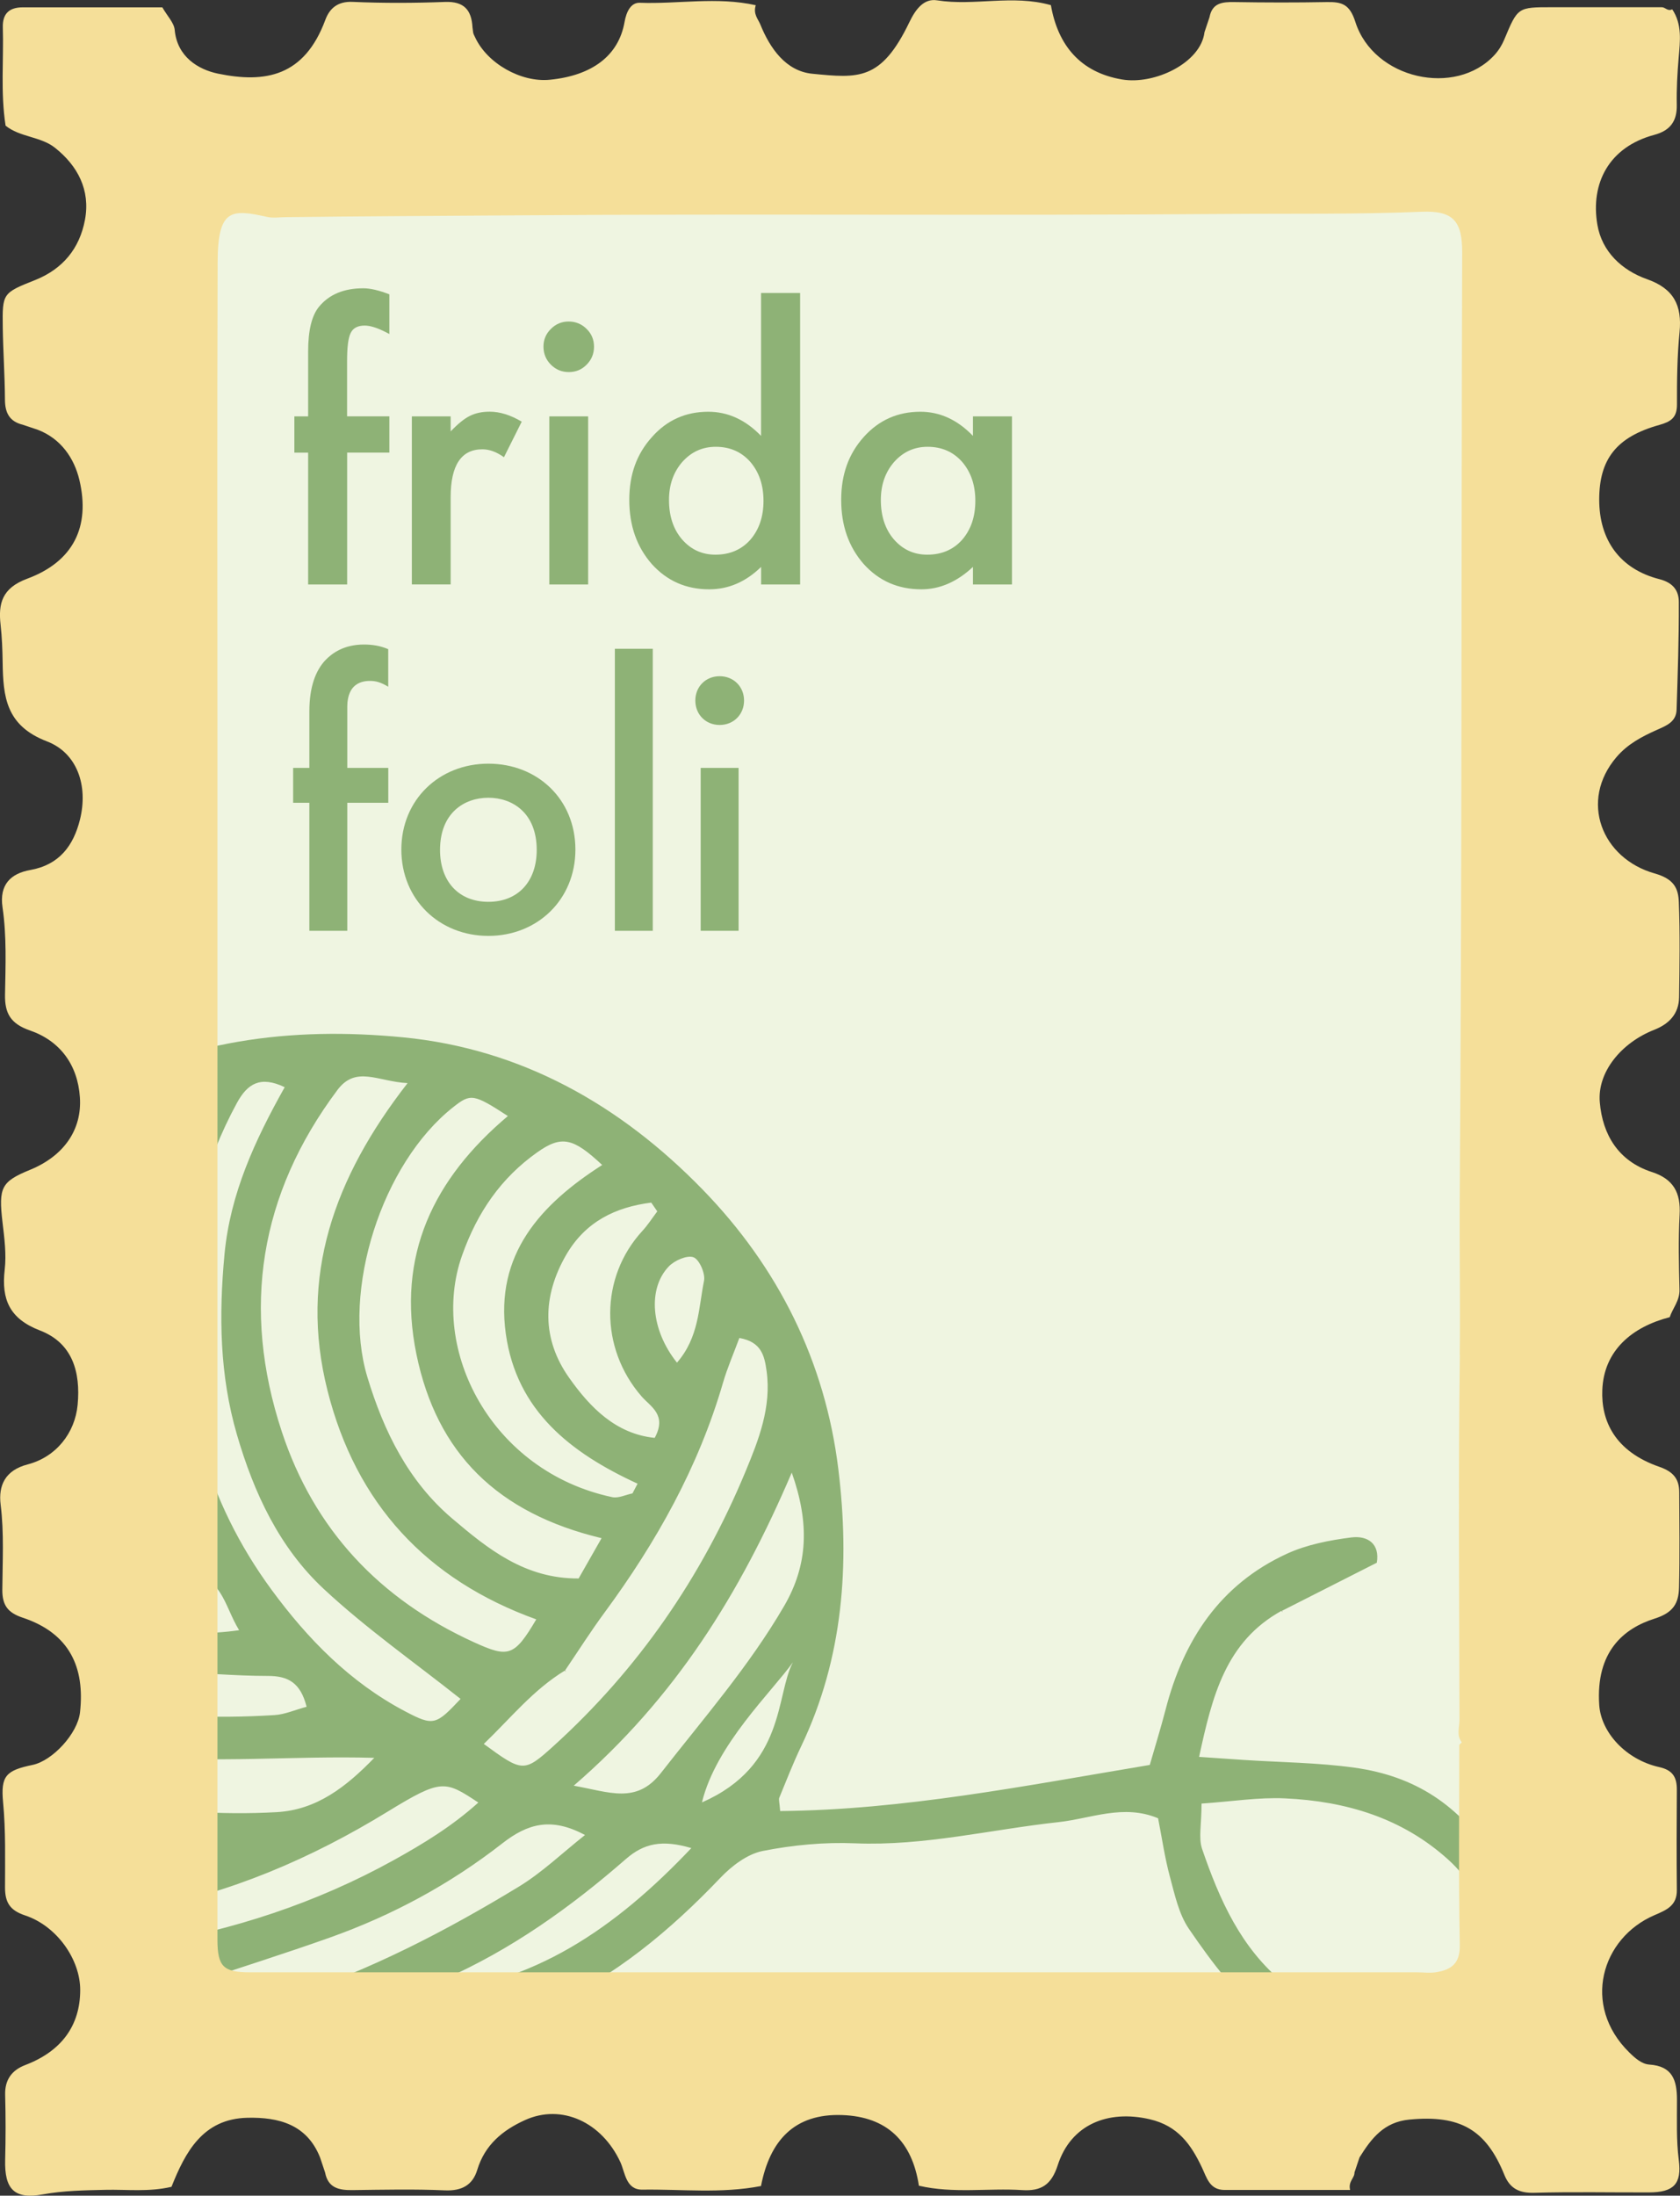
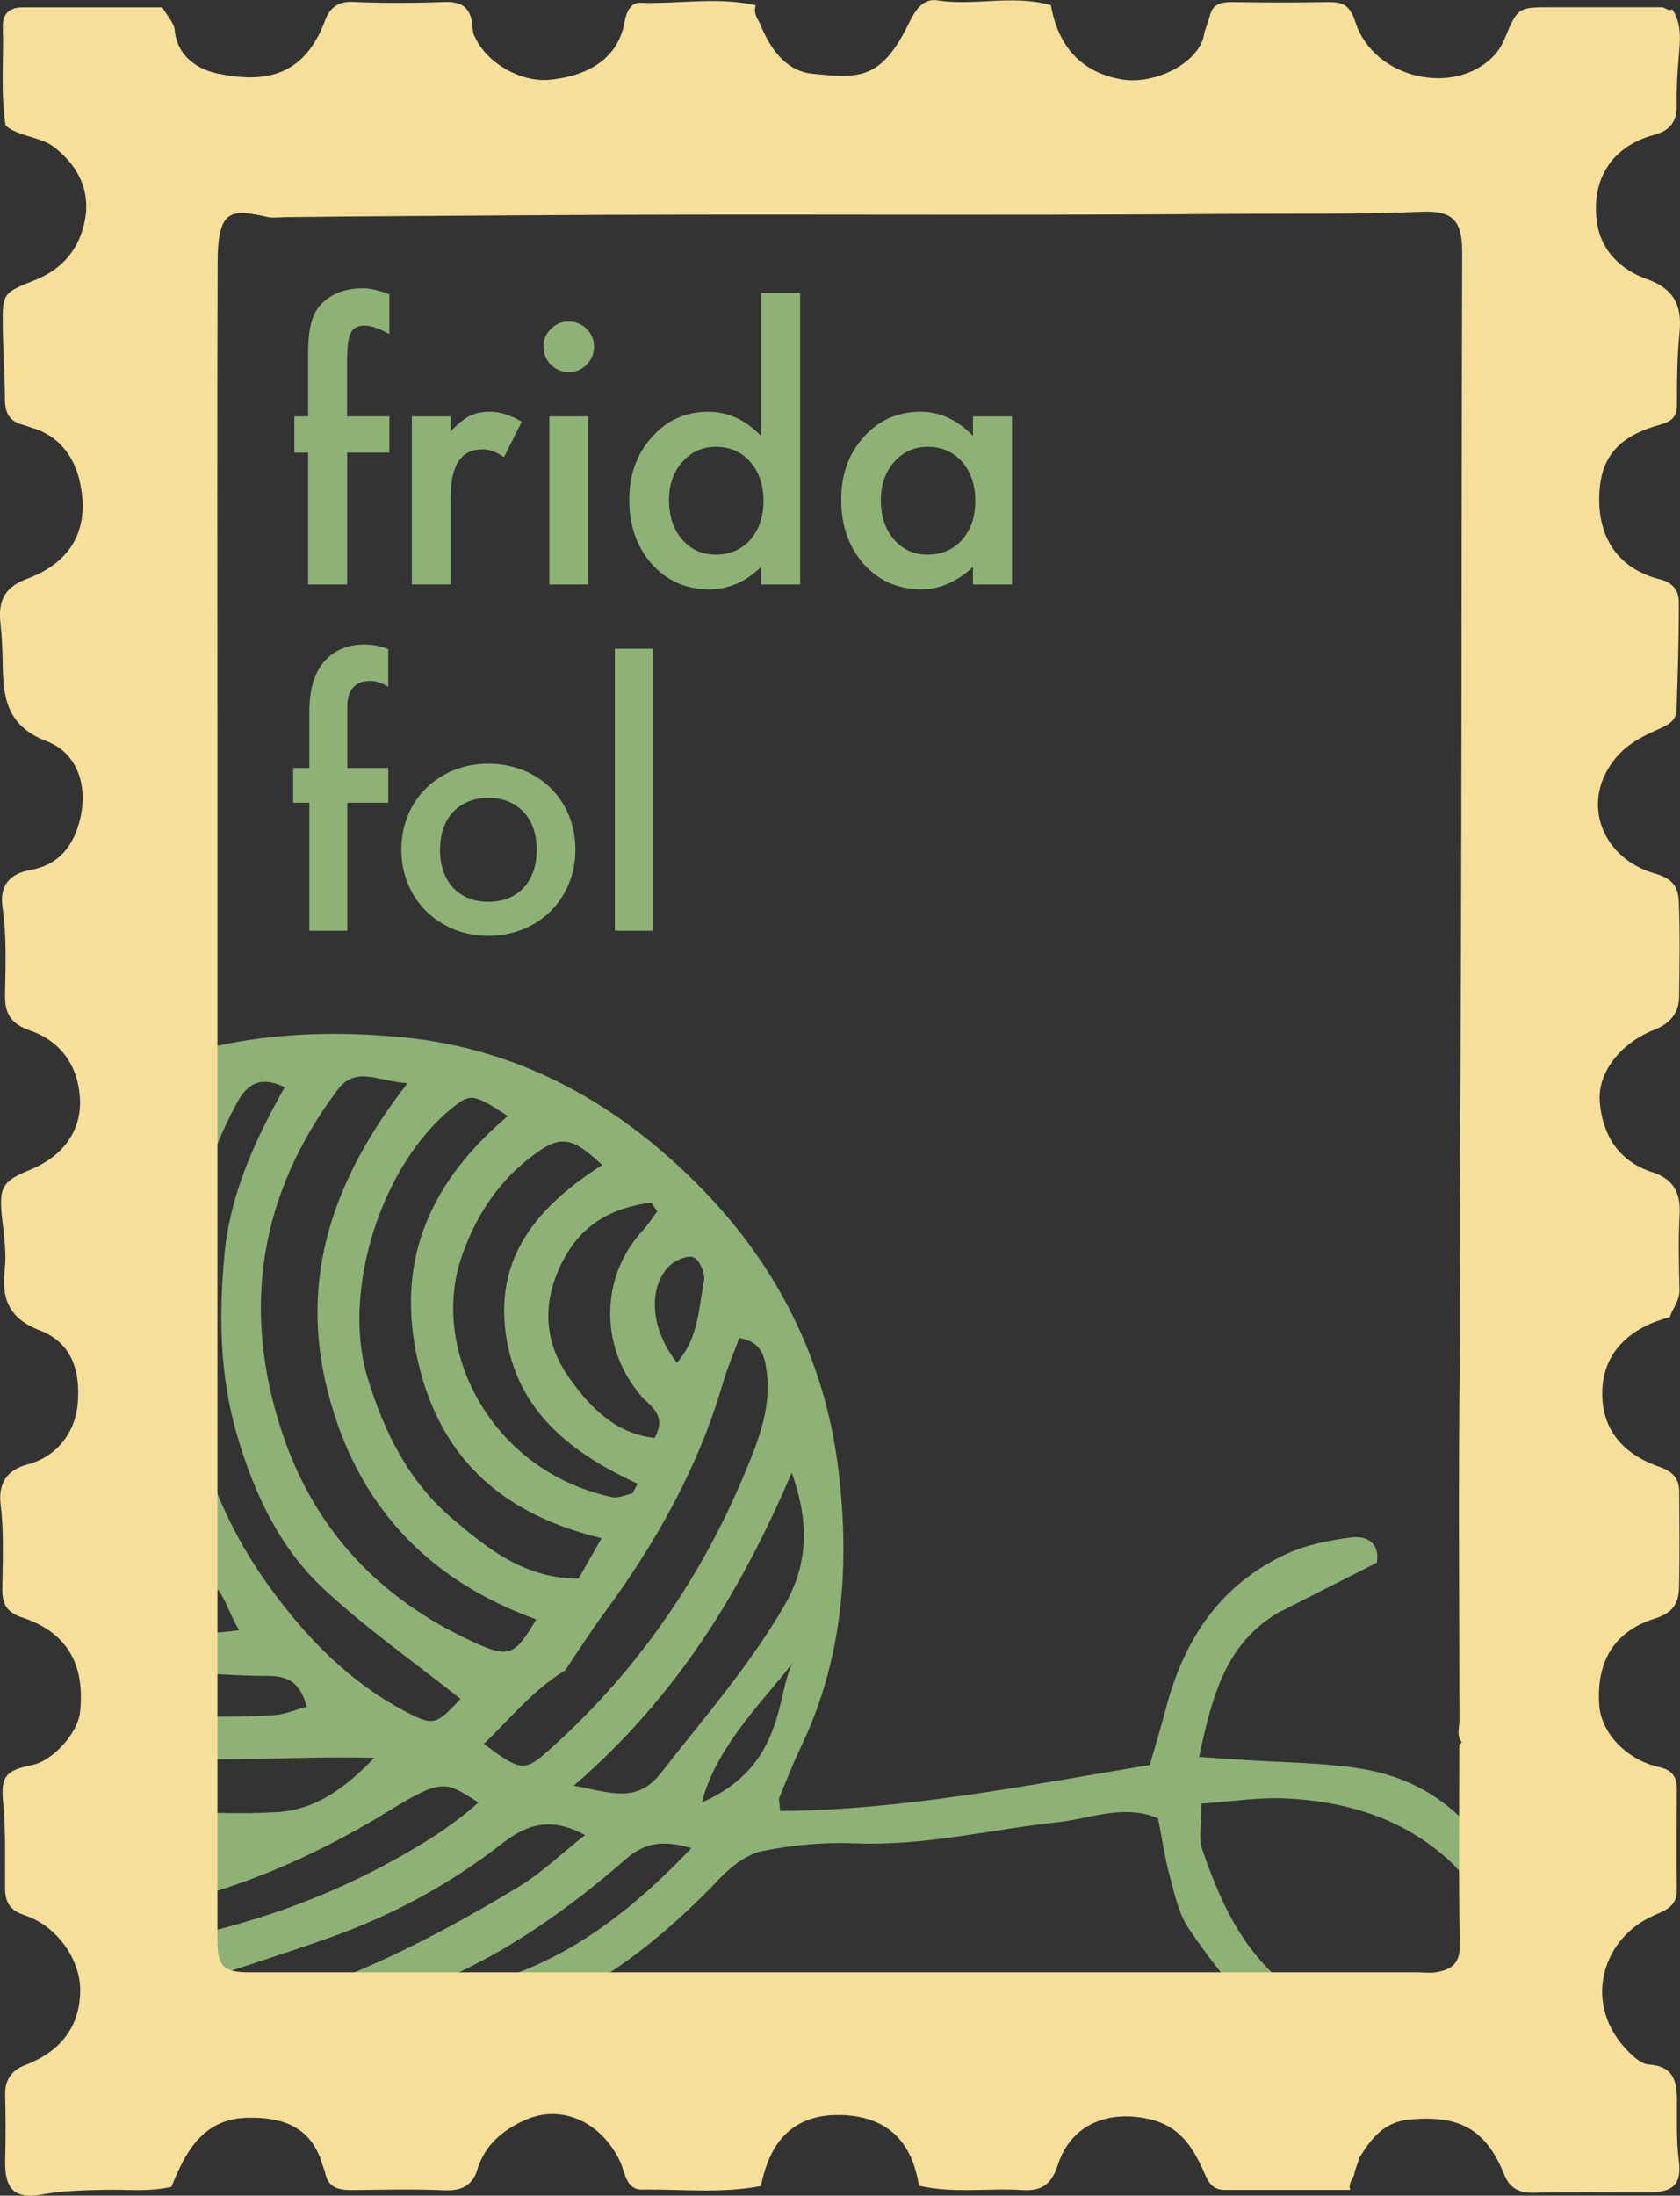
<svg xmlns="http://www.w3.org/2000/svg" id="Layer_2" data-name="Layer 2" viewBox="0 0 260.99 340.91">
  <rect x="0" y="0" width="260.99" height="340.91" fill="#333333" stroke="none" />
  <defs>
    <style>
      .cls-1 {
        fill: #6b7a55;
      }

      .cls-2 {
        fill: #f5df99;
      }

      .cls-3 {
        fill: #eff5e1;
      }

      .cls-4 {
        clip-path: url(#clippath);
      }

      .cls-5 {
        fill: none;
      }

      .cls-6 {
        fill: #8eb276;
      }
    </style>
    <clipPath id="clippath">
      <rect class="cls-5" x="25.86" y="155.55" width="216.49" height="155.26" />
    </clipPath>
  </defs>
  <g id="Layer_1-2" data-name="Layer 1">
-     <rect class="cls-3" x="25.86" y="19.76" width="216.49" height="291.05" />
    <g class="cls-4">
      <g>
        <path class="cls-6" d="m199.12,250.08c-8.72,4.81-10.79,13.24-12.84,22.7,2.8.19,4.84.34,6.89.47,5.76.38,11.58.41,17.28,1.21,9.36,1.31,16.29,5.76,21.67,14.23,4.28,6.74,4.14,12.4.9,18.55-6.23,11.84-24.95,15.14-35.45,6.94-5.3-4.14-9.19-9.32-12.87-14.7-1.57-2.3-2.2-5.31-2.95-8.08-.8-2.95-1.23-6-1.84-9.09-5.38-2.25-10.43.05-15.47.6-10.52,1.14-20.86,3.73-31.59,3.29-4.78-.2-9.68.26-14.37,1.19-2.39.48-4.81,2.32-6.57,4.17-7.8,8.18-16.39,15.33-26.73,20-9.36,4.22-19.09,6.89-29.58,7.15-12.79.31-25.06-1.31-36.67-6.72-20.37-9.5-34.5-24.55-41.91-46.06-6.59-19.12-5.87-37.96,1.39-56.42,6.68-16.99,18.24-29.98,34.38-39.16,15.7-8.92,32.5-10.98,49.84-9.29,18.37,1.79,33.74,10.5,46.51,23.62,11.79,12.11,19.06,26.75,21.1,43.45,1.79,14.67.79,29.28-5.77,42.99-1.25,2.61-2.3,5.31-3.4,7.98-.13.31.03.74.13,2.09,19.22-.18,37.99-3.92,57.42-7.16.8-2.79,1.7-5.68,2.46-8.61,2.79-10.81,8.48-19.44,18.88-24.2,3.07-1.4,6.57-2.08,9.95-2.51,2.61-.33,4.47,1.02,3.98,3.92-5.08,2.58-9.94,5.04-14.79,7.5l.04-.04Zm-216.92-23.12l-.22-.25.26.21c-3.62,5.03-3.21,7.52,1.77,10.85.64.43,1.3.83,1.94,1.26,7.86,5.32,16.54,8.97,25.61,11.46,8.11,2.22,16.41,3.94,25.59,2.62-2.42-3.91-2.6-8.78-8.79-8.81-16-.07-29.83-6.43-42.61-15.55-1.07-.76-2.36-1.2-3.55-1.79Zm105.58,32.4c-4.95,3-8.47,7.43-12.62,11.41,6.03,4.41,6.25,4.46,10.8.35,13.19-11.94,23.05-26.26,29.85-42.63,2.04-4.91,4.06-10.01,3.28-15.63-.33-2.39-.82-4.52-4.23-5.12-.87,2.36-1.86,4.61-2.54,6.95-3.81,13.1-10.36,24.77-18.41,35.69-2.16,2.93-4.11,6.01-6.16,9.03l.04-.04Zm98.88,20.68c0,3.27-.49,5.32.08,7.01,2.7,7.86,6.01,15.4,12.73,20.88,8.46,6.9,18.92,6.35,26.23-1.5,5.55-5.96,5.3-12.24-.66-17.65-7.21-6.54-15.97-9.12-25.41-9.56-4.11-.19-8.26.49-12.98.81Zm-123.35-111.87c-4.65-.25-8.01-2.78-10.9,1.08-12.11,16.18-14.92,33.94-8.64,53.01,5.02,15.25,15.22,26.05,29.86,32.72,5.36,2.44,6.26,2.24,9.68-3.55-17.05-6.15-28.01-17.96-32.44-35.56-4.45-17.67.99-32.99,12.44-47.69Zm30.13,70.65c-16.15-3.88-25.58-13.15-28.75-28.56-3.15-15.35,2.67-27.25,14.21-36.98-5.33-3.46-5.78-3.52-8.47-1.4-11.09,8.73-17.44,28.46-13.35,41.96,2.54,8.39,6.36,16.16,13.18,21.94,5.54,4.7,11.26,9.35,19.63,9.3,1.01-1.77,2.02-3.53,3.56-6.25Zm-49.21-70.02c-3.78-1.8-5.78-.56-7.42,2.44-4.99,9.16-7.54,19.03-8.08,29.33-.88,16.91,3.35,32.49,13.44,46.24,5.63,7.67,12.23,14.41,20.77,18.9,4.41,2.32,4.78,2.14,8.61-1.93-7.13-5.66-14.64-10.91-21.28-17.1-6.88-6.42-10.82-14.86-13.46-23.92-2.7-9.25-2.82-18.57-1.93-28.05.89-9.39,4.74-17.7,9.34-25.89Zm13.92,104.13c-12.64-.37-24.93.93-37.38-.38-12.67-1.33-24.4-5.6-36.46-9.58-.64,6.54,2.69,9.45,7.49,10.85,16.7,4.87,33.61,8.52,51.18,7.54,6.23-.35,10.8-3.93,15.17-8.44Zm40.11-41.07c.26-.5.53-1,.79-1.5-10.42-4.78-18.8-11.33-20.47-23.26-1.73-12.34,5.4-20.1,14.97-26.22-4.49-4.2-6.29-4.66-10.1-1.96-5.63,3.99-9.29,9.3-11.67,16.01-5.15,14.54,4.51,33.52,23.32,37.52.97.21,2.1-.37,3.15-.58Zm-50.63,33.13c-.95-3.74-2.87-4.79-6.05-4.78-5.19,0-10.37-.51-15.56-.65-14.28-.39-27.14-5.24-39.38-12.22-2.22-1.27-4.65-2.17-7.02-3.26-.62,6.71,3.03,9.56,7.92,11.95,17.45,8.53,35.89,11.47,55.11,10.26,1.61-.1,3.18-.81,4.98-1.29Zm41.49,12.26c5.53.98,9.74,2.91,13.54-1.95,6.62-8.48,13.71-16.59,19.16-25.95,3.72-6.4,3.96-12.86,1.18-20.71-8.01,18.77-18.08,34.98-33.88,48.62Zm-59.08,30.67c4.75,2.02,9.15,4.03,14.8,2.16,12.73-4.2,24.44-10.27,35.79-17.17,3.59-2.19,6.69-5.18,10.25-8-5.26-2.82-8.92-1.77-12.86,1.31-8.07,6.3-17.06,11.16-26.74,14.6-7.03,2.5-14.16,4.74-21.24,7.1Zm-19.24-9.55c3.36,4.51,7.61,4.29,11.75,3.6,13.58-2.26,26.54-6.48,38.6-13.15,4.57-2.53,9.08-5.27,13.16-8.95-5.19-3.42-5.69-3.73-14.07,1.4-11.91,7.3-24.56,12.72-38.36,15.26-3.51.65-7.04,1.17-11.08,1.83Zm-24.48-88.14c-3.63,5.8-3.53,6.65.85,10.47,9.53,8.3,20.61,13.49,32.88,16.17,2.33.51,4.87.07,7.35.07-.72-6.1-1.72-7.32-8.34-8.52-10.77-1.96-19.98-6.9-28.17-13.97-1.55-1.34-3-2.77-4.56-4.22Zm115.79-22.15c-.31-.45-.62-.91-.94-1.36-5.53.7-10.23,2.94-13.24,8.16-3.71,6.44-3.77,13.05.5,19.06,3.22,4.55,7.21,8.69,13.28,9.31,1.94-3.59-.63-4.82-2.04-6.44-6.54-7.52-6.5-18.49.12-25.69.86-.93,1.55-2.02,2.32-3.04Zm-112.72,14.44c8.04,10.57,24.32,19.66,33.32,18.95.1-6.9.02-6.67-6.02-8.86-3.74-1.35-7.39-3.21-10.72-5.38-4.41-2.87-8.48-6.27-12.89-9.59-1.3,1.72-2.43,3.21-3.69,4.88Zm118.01,84.42c-4.55-1.35-7.37-.74-10.17,1.7-8.6,7.5-17.84,14.09-28.36,18.72-1.12.49-2.02,1.46-3.02,2.21,16.99-1.38,29.75-10.17,41.55-22.63ZM20.64,205.61c2.02-4.13-.49-5.21-2.86-6.72-3.65-2.34-7.17-4.94-10.53-7.68-1.53-1.25-2.56-3.1-4.24-5.21-1.85,2.03-3.17,3.48-4.55,5,5.98,7.63,12.67,12.94,22.17,14.6Zm6.09,82.24c-10.73-1.66-21.47-3.32-32.08-4.96,2.64,5.43,5.66,8.74,9.3,8.79,7.82.09,15.56-.8,22.79-3.82Zm-17.76-106.67c2.41,6.46,7.47,9.06,12.26,12.29,2.72-2.96,3.54-5.16.57-7.83-2.7-2.43-5.05-5.24-7.67-8-1.87,1.29-3.26,2.24-5.16,3.55Zm96.2,30.39c3.43-3.95,3.35-8.51,4.2-12.7.23-1.13-.72-3.31-1.63-3.66-.99-.37-2.95.49-3.84,1.42-3.31,3.44-2.8,9.86,1.27,14.94Zm18.01,46.52c-3.24,4.56-11.97,12.8-14.13,21.76,13.02-5.72,11.43-16.67,14.13-21.76ZM21,174.09c-.06.54-.12,1.08-.17,1.63,1.45,1.05,2.9,2.1,4.98,3.6,1-2.74,1.74-4.76,3-8.22-3.53,1.35-5.67,2.17-7.81,3Z" />
-         <polygon class="cls-1" points="199.07 250.12 199.31 250.32 199.12 250.08 199.07 250.12" />
        <polygon class="cls-1" points="87.73 259.39 87.96 259.58 87.77 259.35 87.73 259.39" />
      </g>
    </g>
    <g>
      <path class="cls-6" d="m53.93,70.28v20.47h-6.06v-20.47h-2.14v-5.63h2.14v-10.08c0-3.29.57-5.61,1.71-6.97,1.57-1.89,3.86-2.84,6.86-2.84,1.07,0,2.42.31,4.05.94v6.16l-.62-.32c-1.3-.66-2.38-.99-3.22-.99-1.07,0-1.8.38-2.17,1.15-.38.75-.56,2.2-.56,4.34v8.6h6.57v5.63h-6.57Z" />
      <path class="cls-6" d="m63.98,64.65h6.03v2.33c1.11-1.16,2.09-1.96,2.95-2.39.88-.45,1.91-.67,3.11-.67,1.59,0,3.25.52,4.98,1.55l-2.76,5.52c-1.14-.82-2.26-1.23-3.35-1.23-3.29,0-4.93,2.48-4.93,7.45v13.53h-6.03v-26.1Z" />
      <path class="cls-6" d="m84.43,53.8c0-1.05.38-1.97,1.15-2.73.77-.77,1.69-1.15,2.76-1.15s2.02.38,2.79,1.15c.77.75,1.15,1.67,1.15,2.76s-.38,2.02-1.15,2.79c-.75.77-1.67,1.15-2.76,1.15s-2.02-.38-2.79-1.15c-.77-.77-1.15-1.71-1.15-2.81Zm6.94,10.85v26.1h-6.03v-26.1h6.03Z" />
      <path class="cls-6" d="m118.24,45.49h6.06v45.26h-6.06v-2.73c-2.38,2.32-5.06,3.48-8.07,3.48-3.57,0-6.54-1.3-8.9-3.91-2.34-2.66-3.51-5.98-3.51-9.97s1.17-7.15,3.51-9.75c2.32-2.63,5.24-3.94,8.76-3.94,3.05,0,5.79,1.25,8.2,3.75v-22.19Zm-14.31,32.13c0,2.5.67,4.54,2.01,6.11,1.38,1.59,3.11,2.39,5.2,2.39,2.23,0,4.04-.77,5.41-2.3,1.38-1.59,2.06-3.61,2.06-6.06s-.69-4.47-2.06-6.06c-1.38-1.55-3.16-2.33-5.36-2.33-2.07,0-3.8.79-5.2,2.36-1.38,1.59-2.06,3.56-2.06,5.9Z" />
      <path class="cls-6" d="m151.15,64.65h6.06v26.1h-6.06v-2.73c-2.48,2.32-5.15,3.48-8.01,3.48-3.61,0-6.59-1.3-8.95-3.91-2.34-2.66-3.51-5.98-3.51-9.97s1.17-7.17,3.51-9.78c2.34-2.61,5.27-3.91,8.79-3.91,3.04,0,5.76,1.25,8.17,3.75v-3.03Zm-14.31,12.97c0,2.5.67,4.54,2.01,6.11,1.38,1.59,3.11,2.39,5.2,2.39,2.23,0,4.04-.77,5.41-2.3,1.38-1.59,2.06-3.61,2.06-6.06s-.69-4.47-2.06-6.06c-1.38-1.55-3.16-2.33-5.36-2.33-2.07,0-3.8.79-5.2,2.36-1.38,1.59-2.06,3.56-2.06,5.9Z" />
    </g>
    <g>
      <path class="cls-6" d="m53.95,124.64v19.88h-5.89v-19.88h-2.52v-5.41h2.52v-8.77c0-3.91,1.02-6.37,2.46-7.93,1.08-1.14,2.94-2.46,6.01-2.46,1.26,0,2.52.18,3.78.72v5.83c-1.2-.72-1.98-.9-2.82-.9-.72,0-1.8.12-2.58.96-.3.3-.96,1.2-.96,3v9.55h6.37v5.41h-6.37Z" />
      <path class="cls-6" d="m89.39,131.91c0,7.75-5.89,13.4-13.52,13.4s-13.52-5.65-13.52-13.4,5.89-13.34,13.52-13.34,13.52,5.53,13.52,13.34Zm-6.01.06c0-5.77-3.78-8.11-7.51-8.11s-7.51,2.34-7.51,8.11c0,4.87,2.88,8.05,7.51,8.05s7.51-3.18,7.51-8.05Z" />
      <path class="cls-6" d="m101.41,100.73v43.79h-5.89v-43.79h5.89Z" />
-       <path class="cls-6" d="m111.8,104.99c2.16,0,3.79,1.62,3.79,3.78s-1.62,3.79-3.79,3.79-3.78-1.62-3.78-3.79,1.62-3.78,3.78-3.78Zm2.94,14.24v25.29h-5.89v-25.29h5.89Z" />
    </g>
    <path class="cls-2" d="m256.61,181.97c-5.16-1.68-7.65-5.75-8.08-10.84-.4-4.67,3.33-9.23,8.46-11.24,2.33-.92,3.82-2.49,3.86-5.06.07-4.92.15-9.84-.04-14.75-.08-2.23-.81-3.63-3.77-4.47-8.21-2.33-11.74-11.25-5.91-18.07,1.74-2.03,3.95-3.18,6.26-4.21,1.5-.67,3.01-1.24,3.07-3.14.18-5.56.37-11.13.35-16.69,0-1.76-.84-3.02-3.03-3.58-6.12-1.56-9.34-6.07-9.34-12.34s2.66-9.74,9.33-11.6c1.78-.5,2.75-1.11,2.75-3.15-.01-3.75.03-7.52.4-11.25.41-4.17-.89-6.77-5.07-8.24-3.9-1.38-6.99-4.27-7.7-8.47-1.08-6.39,1.78-12.04,8.84-13.93,2.51-.67,3.56-2.16,3.5-4.68-.05-2.46.09-4.92.3-7.38.21-2.47.56-5.11-1.01-7.44-.7.37-1.07-.33-1.63-.32-5.69.01-11.39,0-17.08,0-5.3,0-5.28,0-7.39,5.04-.36.85-.83,1.63-1.5,2.37-6.04,6.58-18.78,3.77-21.62-5.12-.88-2.76-2.09-3.13-4.42-3.09-4.79.09-9.57.08-14.36,0-1.87-.03-3.46.12-3.88,2.35l-.78,2.33c-.56,4.76-7.74,8.19-12.8,7.34-6.5-1.09-9.98-5.34-11.06-11.54-5.96-1.69-11.86.17-17.68-.75-2.07-.33-3.35,1.41-4.3,3.38-4.39,9.13-7.9,8.72-15.08,8.02-4.1-.4-6.57-3.92-8.08-7.65-.33-.82-1.15-1.62-.71-2.99-6.04-1.35-12.05-.16-18.01-.38-1.4-.05-2.1,1.4-2.38,3.01-.92,5.21-5.04,8.29-11.59,8.94-4.49.45-9.76-2.54-11.63-6.61-.1-.21-.31-.58-.31-.84l-.09-.7c-.15-2.69-1.32-4.04-4.27-3.93-4.78.18-9.58.2-14.36-.01-2.31-.1-3.57,1.01-4.23,2.8-3.25,8.76-9.29,9.87-16.69,8.34-3.02-.63-6.33-2.59-6.71-6.79-.1-1.11-1.14-2.13-1.92-3.5-7.18,0-14.43.01-21.68,0-2.12,0-3.16.99-3.1,3.11.15,5.05-.37,10.11.43,15.26,2.21,1.8,5.46,1.67,7.67,3.43,3.52,2.79,5.53,6.56,4.66,11.19-.83,4.44-3.42,7.61-7.71,9.34C.39,45.49.36,45.53.43,50.8c.05,3.75.32,7.51.34,11.26.01,2.04.71,3.38,2.75,3.88l2.33.78c3.62,1.38,5.68,4.43,6.48,7.79,1.73,7.29-.95,12.69-8.1,15.34-3.97,1.47-4.5,3.91-4.14,7.14.22,1.95.29,3.88.32,5.83.08,5.32.48,9.84,6.89,12.29,4.69,1.8,6.43,6.88,5.12,12.15-1.01,4.05-3.21,7.02-7.72,7.82-3.06.54-4.82,2.3-4.31,5.78.66,4.5.47,9.05.39,13.58-.05,2.88.86,4.51,3.87,5.55,4.68,1.62,7.42,5.33,7.76,10.37.35,5.11-2.56,9.14-7.72,11.26-4.52,1.85-4.93,2.75-4.3,8.16.29,2.44.62,4.95.34,7.36-.54,4.65.79,7.63,5.47,9.43,5.08,1.95,6.33,6.47,5.86,11.54-.41,4.38-3.34,8.11-7.77,9.26-3.46.9-4.57,3.23-4.19,6.26.55,4.41.29,8.81.26,13.21-.01,2.43.88,3.56,3.15,4.32,7.33,2.43,9.69,7.75,8.92,14.7-.37,3.33-4.3,7.52-7.35,8.16-4.14.86-4.99,1.68-4.6,5.82.42,4.41.3,8.8.3,13.2,0,2.3.72,3.56,3.11,4.35,4.95,1.64,8.57,6.84,8.57,11.57,0,5.57-2.94,9.53-8.53,11.66-2.07.79-3.2,2.27-3.13,4.64.09,3.36.09,6.73,0,10.09-.11,4.52,1.39,6.16,5.82,5.36,3.25-.59,6.47-.64,9.72-.71,3.37-.08,6.75.36,10.3-.47,2.14-5.37,4.86-10.58,11.82-10.72,4.8-.1,9.21,1,11.26,6.16l.78,2.33c.46,2.42,2.17,2.77,4.27,2.74,4.79-.06,9.58-.17,14.36.04,2.61.11,4.3-.82,5.01-3.18,1.18-3.89,3.95-6.16,7.42-7.73,5.72-2.59,11.96.35,14.82,6.54.73,1.59.84,4.3,3.41,4.26,6.08-.09,12.21.64,18.43-.56,1.36-7.01,5.14-11.29,12.62-11.02,6.96.25,10.86,4.08,11.91,10.97,5.37,1.25,10.74.34,16.04.68,2.97.19,4.55-.82,5.53-3.87,2.03-6.3,7.77-8.64,14.29-7.13,4.4,1.02,6.42,3.93,8.11,7.49.76,1.61,1.19,3.48,3.51,3.49,6.47,0,12.94,0,19.51,0-.33-1.33.71-1.85.68-2.72l.78-2.33c1.84-2.94,3.77-5.5,7.76-5.88,7.86-.75,11.9,1.55,14.75,8.6.86,2.12,2.33,2.84,4.66,2.77,5.95-.17,11.9-.04,17.85-.06,3.74-.02,5.07-1.26,4.58-5.03-.4-3.13-.27-6.22-.28-9.33,0-3.04-.68-5.25-4.3-5.49-1.18-.08-2.22-1.01-3.11-1.88-7.45-7.32-4.32-17.78,3.9-21.31,1.88-.81,3.52-1.47,3.49-3.92-.05-5.18-.04-10.35,0-15.53.01-1.94-.61-3.07-2.72-3.54-5.19-1.15-9.06-5.38-9.34-9.66-.55-8.3,3.82-11.89,8.61-13.4,2.95-.93,3.73-2.43,3.79-4.85.12-4.91.05-9.83.03-14.75,0-2.09-.92-3.21-3.07-3.96-6.93-2.4-9.08-7.13-8.88-11.96.25-6.13,4.64-9.78,10.47-11.28.47-1.4,1.56-2.56,1.52-4.26-.09-3.88-.19-7.77.02-11.64.19-3.41-.93-5.54-4.31-6.64Zm-29.82,28.38c-.26,18.89-.09,37.78-.06,56.68,0,1.16-.5,2.41.36,3.49l-.39.39c0,10.35-.12,20.71.08,31.05.06,2.86-1.27,3.84-3.58,4.24-1,.18-2.06.03-3.1.03-60.42,0-120.85,0-181.27,0-4.14,0-5.04-.9-5.05-5.05,0-11.78,0-23.55,0-35.33V117.18c0-25.49-.06-50.98.03-76.48.03-8.32,2.13-8.26,7.74-7.01.86.19,1.81.04,2.71.03,11.77-.15,23.55-.19,35.32-.28,37-.28,74.01.07,111.01-.22,10.09-.08,20.19.08,30.27-.34,4.87-.2,6.3,1.42,6.29,6.28-.15,48.91-.02,97.83-.38,146.74-.06,8.15.11,16.3,0,24.46Z" />
  </g>
</svg>